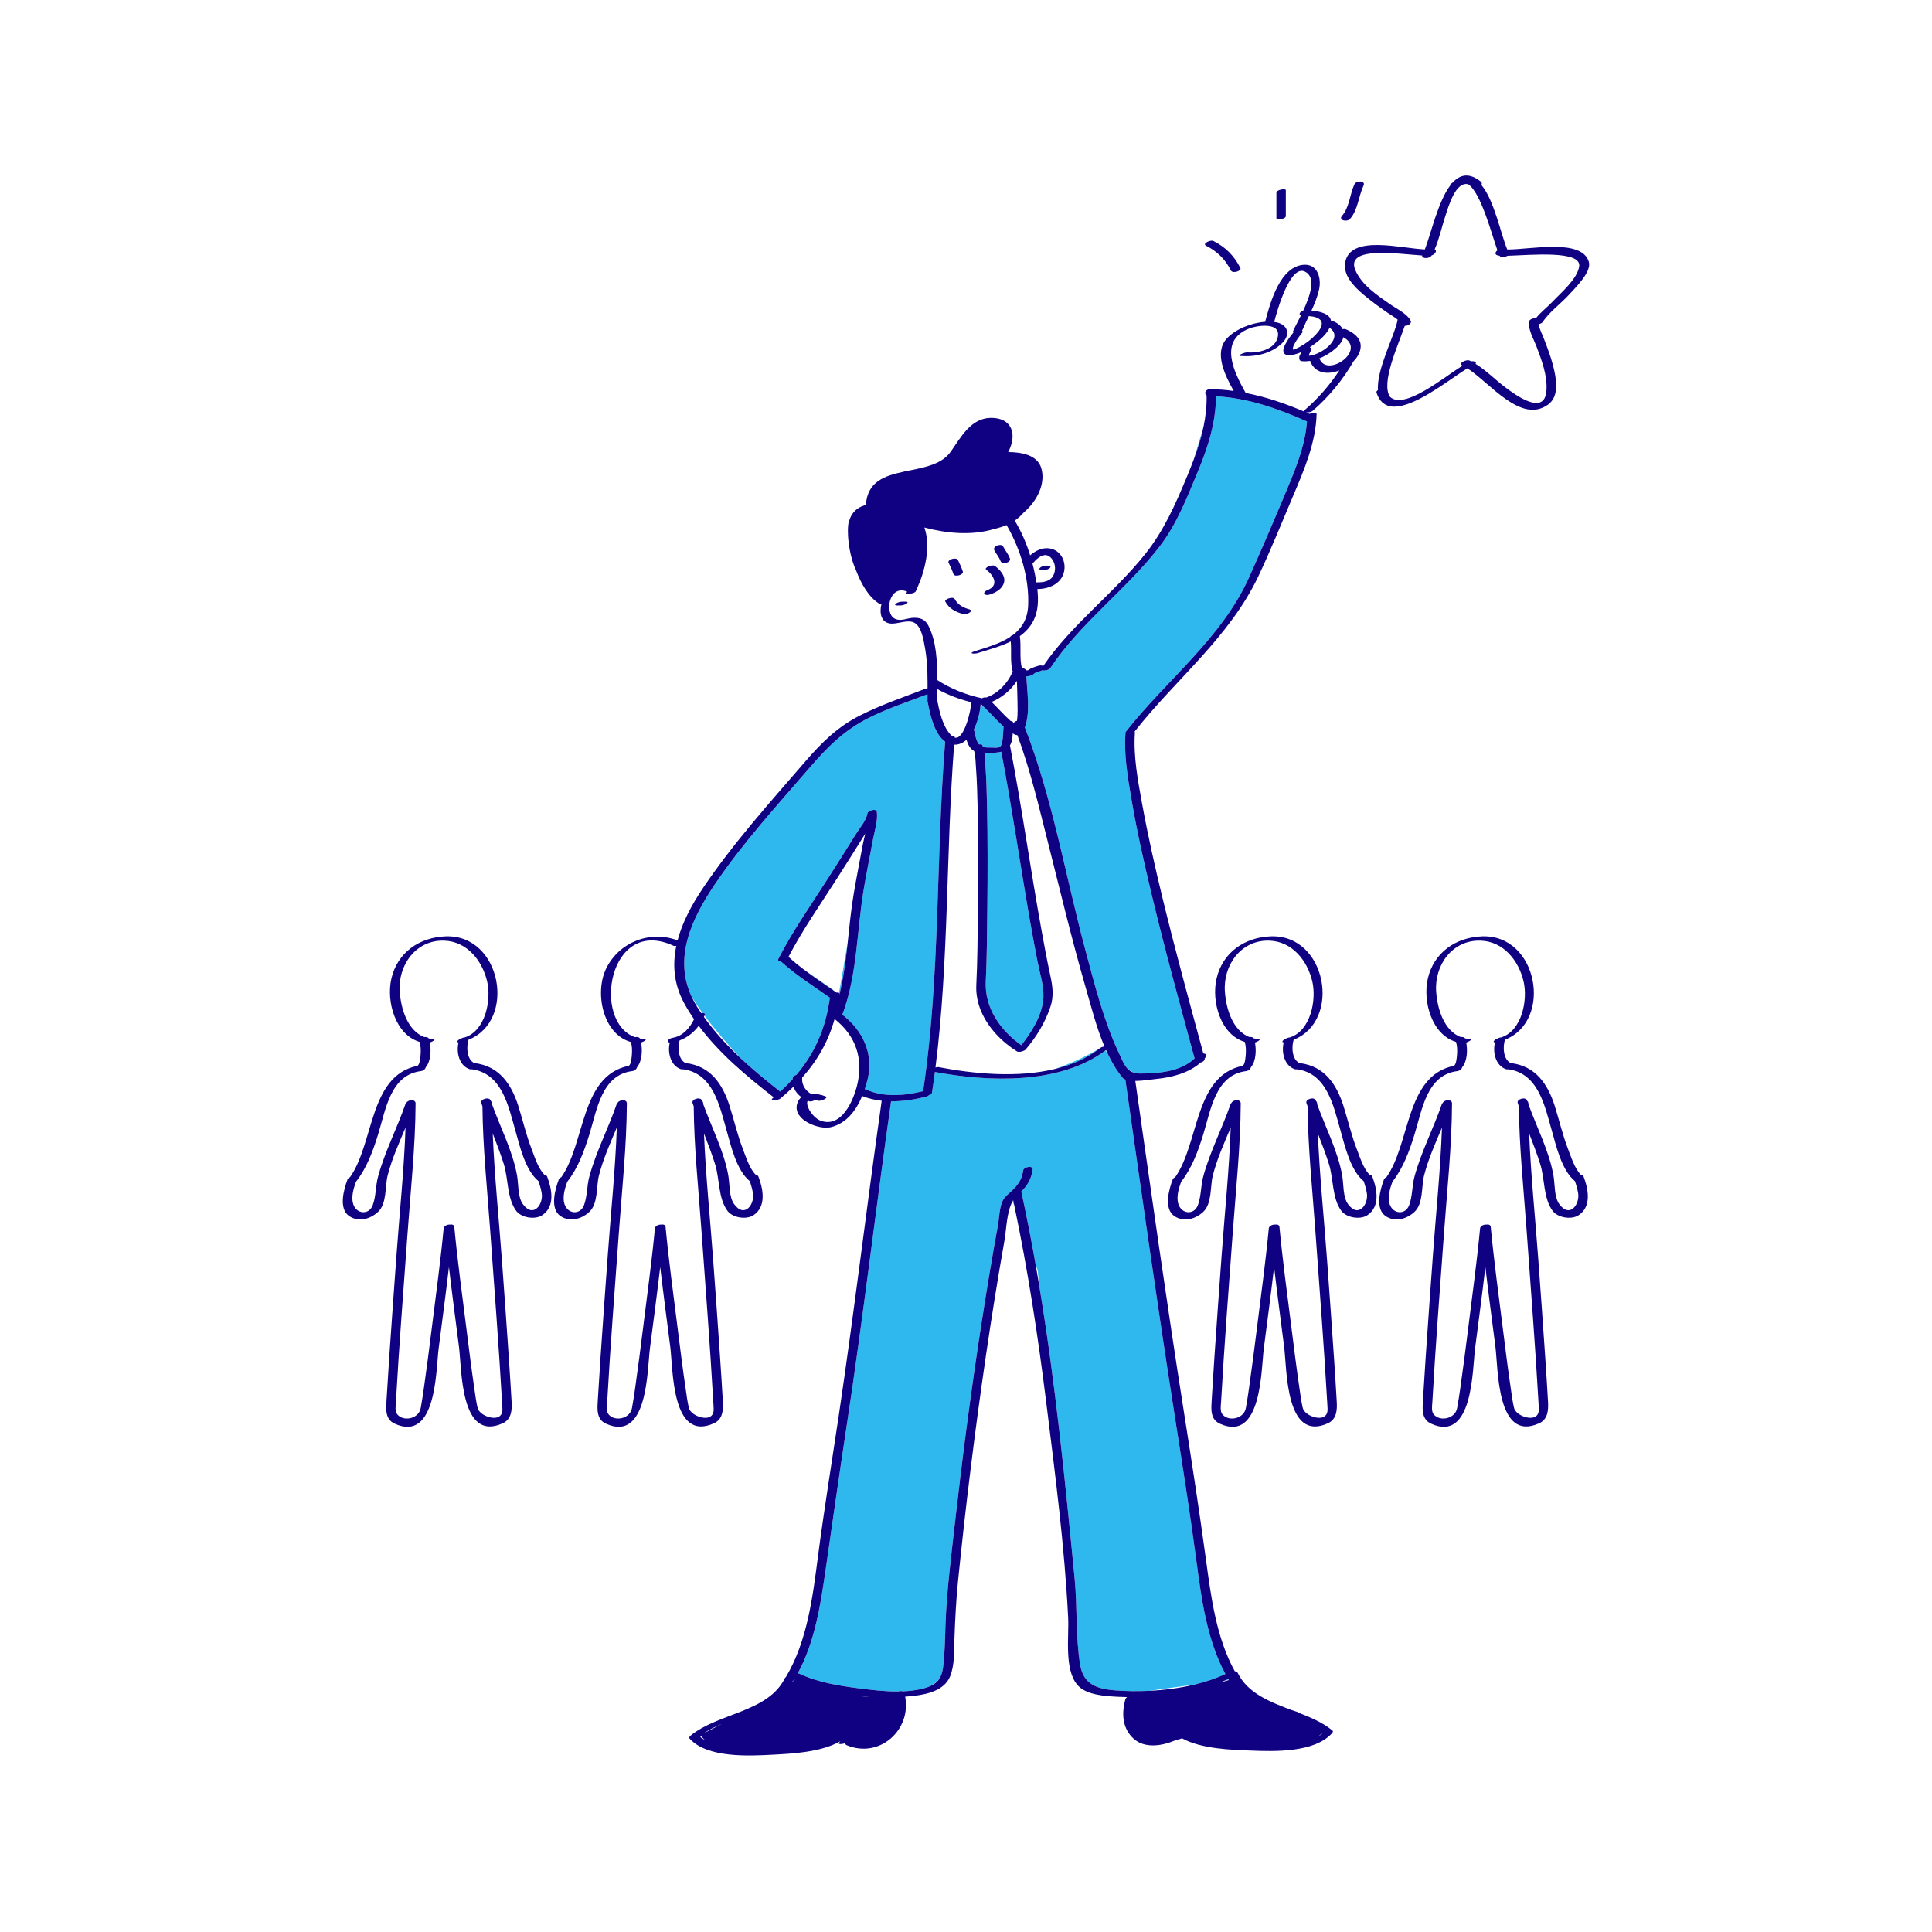
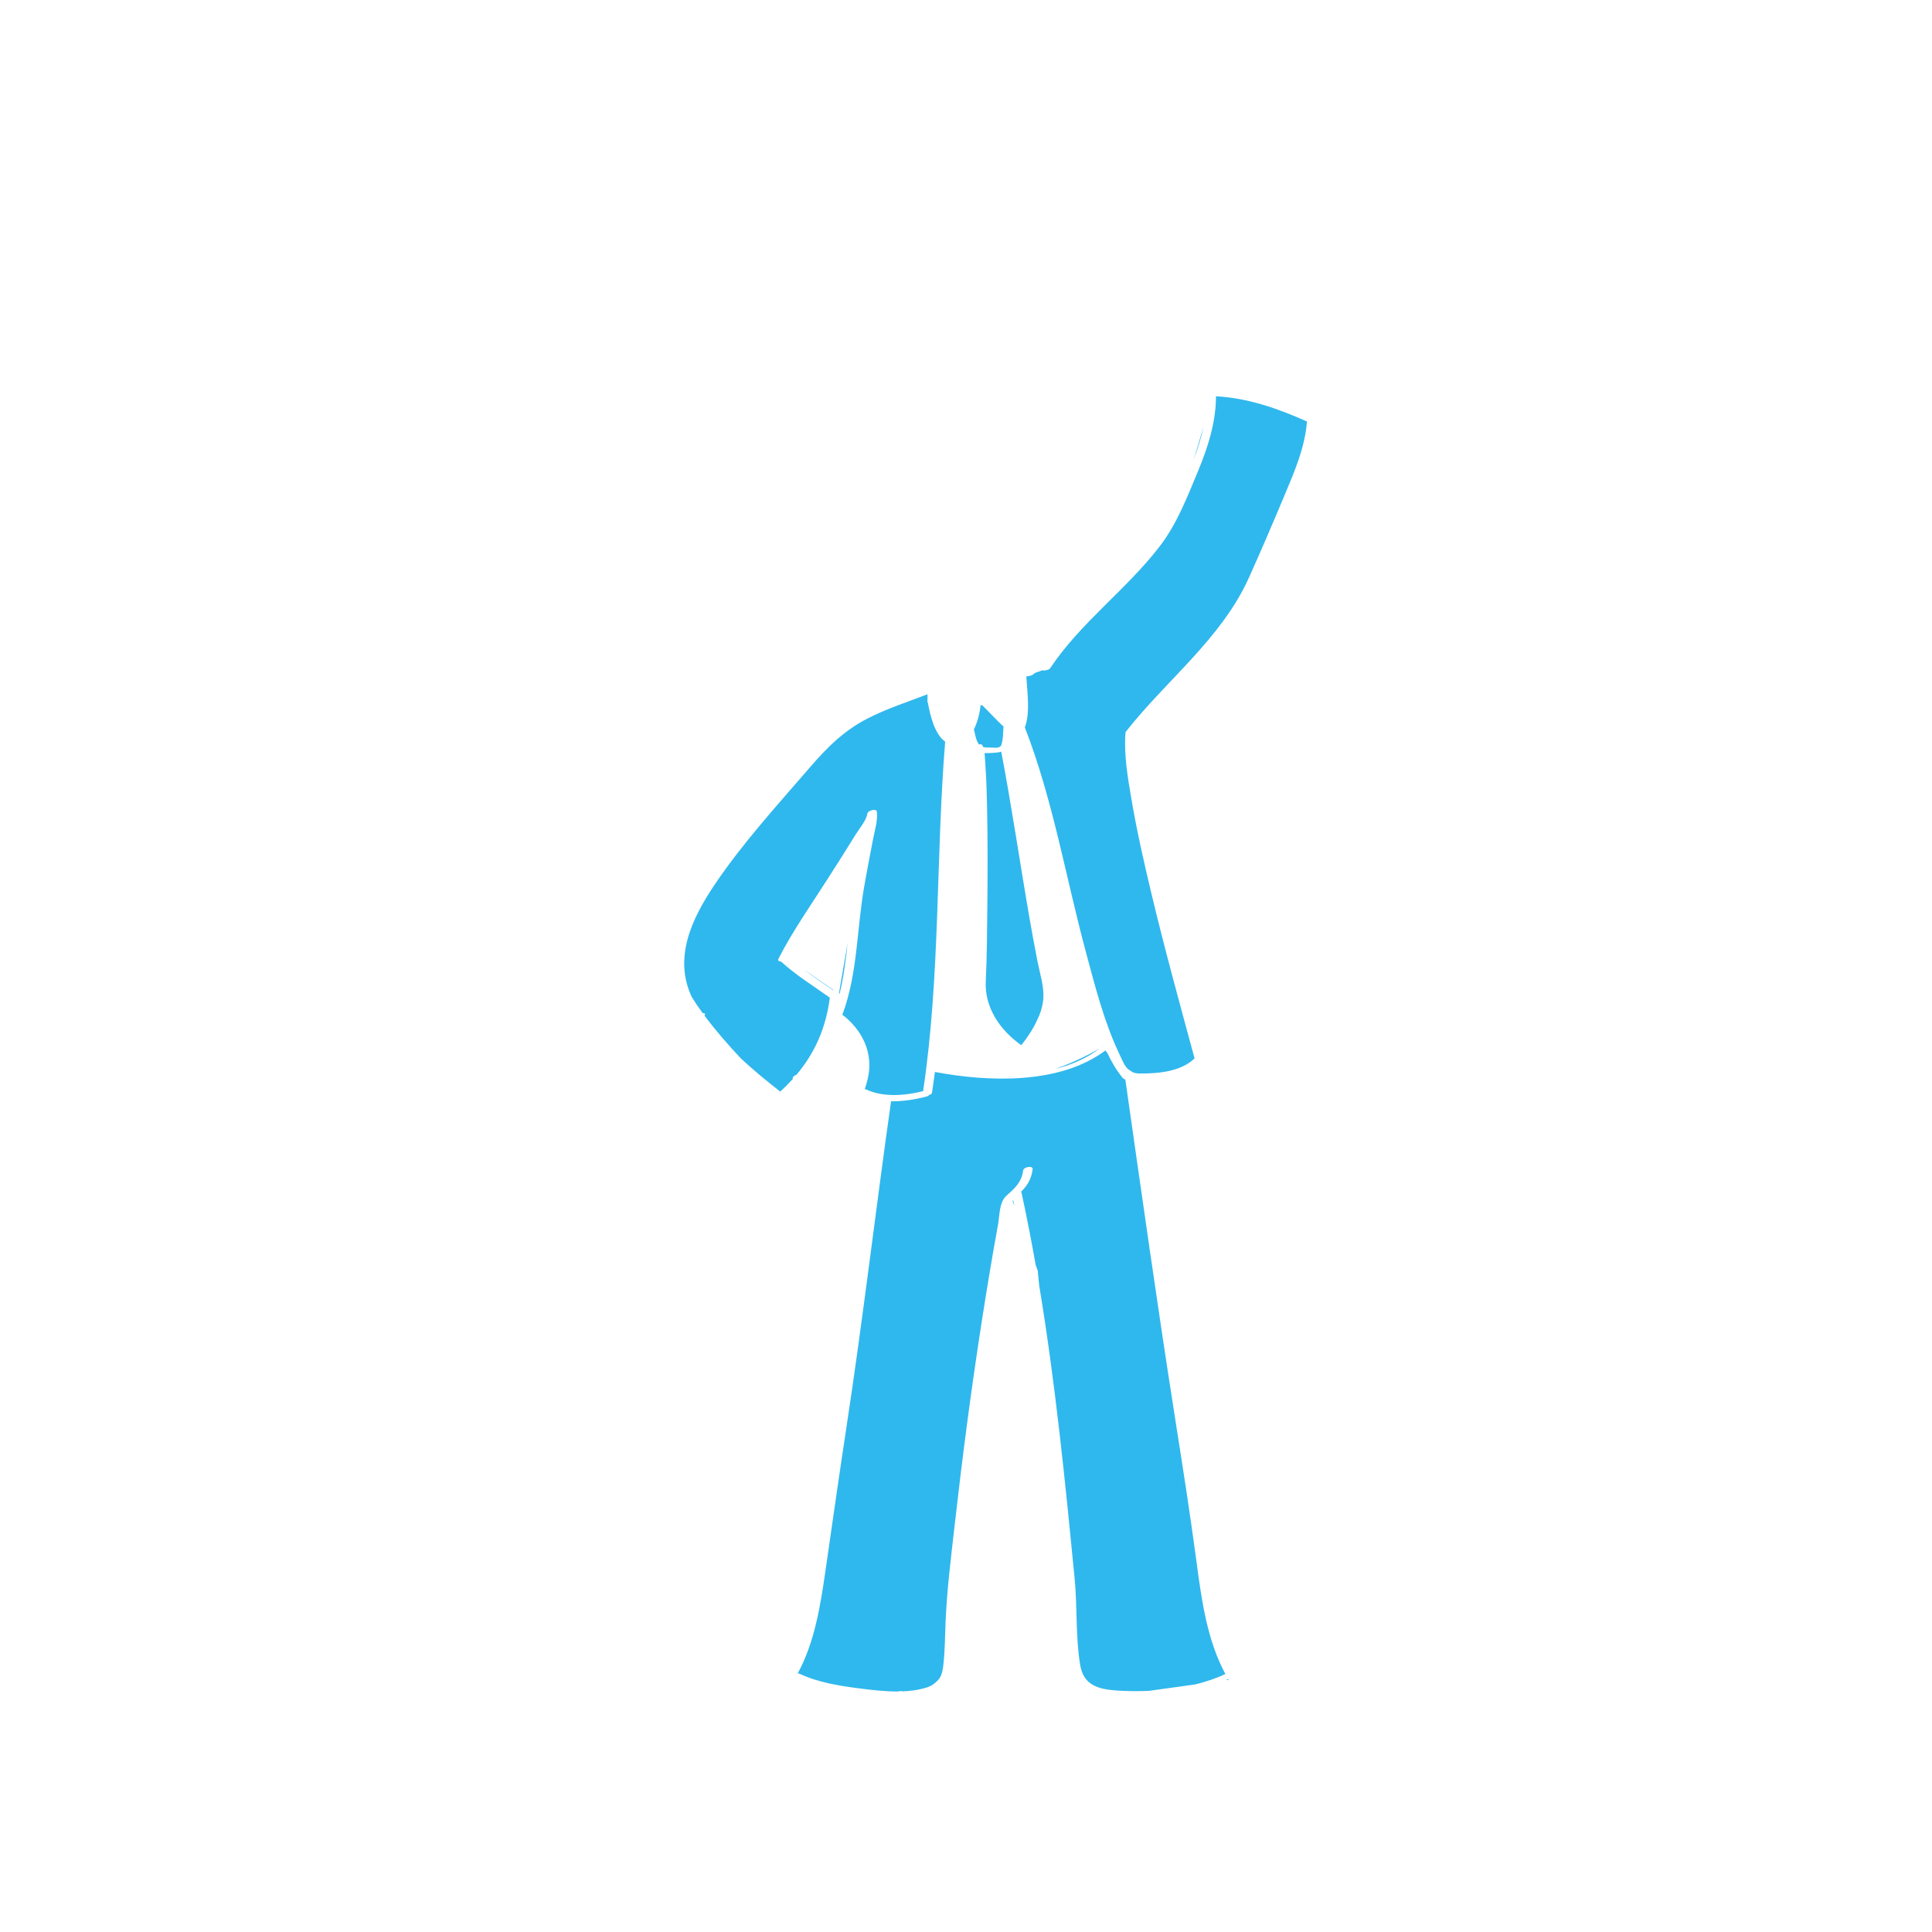
<svg xmlns="http://www.w3.org/2000/svg" version="1.1" id="Layer_1" x="0px" y="0px" width="595.28" height="595.28" viewBox="0 0 595.28 595.28" xml:space="preserve">
  <path id="color_x5F_2" fill="#2FB8ED" d="M339.789,322.552c-0.117,0.027-0.226,0.059-0.325,0.092 c0.169-0.104,0.269-0.168,0.269-0.168L339.789,322.552z M368.671,481.288c-1.976-14.859-4.299-29.624-6.629-44.432 c-5.447-34.615-10.321-69.316-15.275-104.004c-0.01-0.068-0.006-0.134-0.002-0.198c-0.373-0.144-0.68-0.329-0.881-0.575 c-1.849-2.254-3.368-4.838-4.667-7.59l-0.611-0.83c-14.143,10.57-36.006,9.72-52.543,6.631c-0.282,2.148-0.583,4.295-0.912,6.439 c-0.04,0.261-0.396,0.492-0.844,0.656c-0.182,0.197-0.451,0.373-0.85,0.477c-3.469,0.902-7.21,1.508-10.907,1.47 c-4.758,33.533-8.671,67.185-13.784,100.668c-2.229,14.603-4.287,29.206-6.404,43.822c-1.555,10.733-3.309,22.146-8.586,31.796 c0.219-0.01,0.421,0.014,0.577,0.088c5.524,2.623,12.098,3.705,18.107,4.475c3.937,0.504,8.175,1.029,12.335,0.985 c0.433-0.147,0.914-0.173,1.286-0.033c2.245-0.091,4.456-0.364,6.57-0.924c0.85-0.225,1.583-0.493,2.233-0.81 c1.07-0.629,1.936-1.428,2.638-2.331c0.541-0.911,0.89-2.037,1.07-3.468c0.57-4.514,0.558-9.066,0.744-13.604 c0.407-9.911,1.648-19.794,2.761-29.646c2.381-21.087,5.122-42.138,8.387-63.107c1.553-9.977,3.196-19.94,5.017-29.872 c0.499-2.721,0.333-6.891,2.566-8.922c2.622-2.387,4.65-4.02,5.191-7.833c0.159-1.118,3.098-1.597,2.914-0.303 c-0.412,2.896-1.551,4.916-3.501,6.796c1.635,7.52,3.102,15.067,4.436,22.637l0.626,1.73c0,0,0.169,1.686,0.464,4.638 c4.975,29.927,7.981,60.167,10.922,90.359c0.853,8.751,0.252,17.937,1.711,26.588c1.021,6.048,5.368,7.394,11.043,7.798 c3.223,0.23,6.668,0.279,10.175,0.115l14.202-1.973c3.287-0.805,6.438-1.859,9.307-3.217 C371.911,505.324,370.215,492.896,368.671,481.288z M378.442,517.336c-0.268,0.124-0.54,0.243-0.812,0.362l0.945-0.131 C378.531,517.49,378.487,517.413,378.442,517.336z M325.17,329.33c5-1.228,9.656-3.229,13.605-6.272 C336.76,324.249,331.689,327.061,325.17,329.33z M311.999,370.093l0.566,1.564c-0.13-0.619-0.257-1.238-0.389-1.855 C312.117,369.899,312.054,369.991,311.999,370.093z M302.233,311.476l0.055,0.051c-0.017-0.042-0.038-0.083-0.055-0.125V311.476z M319.648,296.135c-0.854-4.359-1.657-8.728-2.417-13.104c-2.978-17.127-5.468-34.345-8.728-51.422 c-0.68,0.198-1.405,0.296-2.127,0.333c-0.821,0.042-1.932,0.13-3.036,0.112c0.17,1.234,0.192,2.525,0.271,3.646 c0.288,4.066,0.421,8.144,0.508,12.218c0.227,10.549,0.21,21.102,0.096,31.65c-0.083,7.604-0.115,15.226-0.483,22.822 c-0.394,8.119,4.474,15.104,10.945,19.648c1.467-1.844,2.932-3.939,4.128-6.151l1.368-2.906c0.75-1.882,1.242-3.801,1.314-5.681 C321.63,303.553,320.364,299.792,319.648,296.135z M300.165,225.075c0.292,1.258,0.572,3.186,1.489,4.297 c0.479-0.075,0.893-0.041,1.011,0.203c0.09,0.188,0.166,0.385,0.237,0.586c0.897,0.236,2.041,0.17,2.827,0.185 c0.905,0.019,2.439,0.304,2.82-0.887c0.234-0.733,0.387-1.472,0.446-2.241c0.087-1.125,0.108-2.254,0.207-3.377 c-2.331-2.036-4.334-4.453-6.607-6.58l-0.482,0.12c-0.205,2.173-0.875,5.054-2.088,7.46 C300.089,224.905,300.143,224.979,300.165,225.075z M258.65,306.229c-0.009,0.079-0.023,0.155-0.033,0.235 c0.002,0.002,0.005,0.006,0.008,0.008c1.297-5.236,1.97-10.588,2.55-15.962l-2.661,15.434 C258.609,306.012,258.665,306.103,258.65,306.229z M247.604,298.681c2.956,2.246,6.092,4.328,9.113,6.428 c0.01-0.083,0.015-0.133,0.015-0.133L247.604,298.681z M244.228,332.503c0.01-0.127,0.015-0.252,0.033-0.382 c0.059-0.434,0.558-0.771,1.126-0.942c5.648-6.702,9.098-14.389,10.299-23.786c-4.993-3.559-10.484-6.958-15.015-11.104 c-0.643-0.015-1.124-0.276-0.812-0.888c4.39-8.59,10.072-16.626,15.25-24.75c2.859-4.485,5.737-8.963,8.516-13.5 c1.106-1.806,3.325-4.357,3.639-6.522c0.129-0.894,2.762-1.622,2.902-0.554c0.356,2.719-0.678,5.907-1.175,8.548 c-0.943,5.009-1.944,10.009-2.802,15.032c-2.2,12.879-1.971,26.265-6.518,38.644c-0.039,0.105-0.11,0.202-0.197,0.293 c6.267,4.769,9.831,12.029,7.833,20.052c-0.241,0.967-0.528,1.955-0.86,2.94c0.147,0.01,0.285,0.037,0.4,0.091 c5.367,2.508,11.947,1.926,17.576,0.527c5.345-35.646,3.899-71.838,6.796-107.691c-3.32-2.33-4.687-8.445-5.343-12.059 c-0.066-0.023-0.108-0.057-0.108-0.1c0-0.16,0.002-0.322,0.003-0.484c-0.001-0.004-0.002-0.011-0.003-0.016 c-0.017-0.096-0.011-0.188,0.004-0.276c0.003-0.552,0.006-1.104,0.01-1.659c-6.103,2.337-12.387,4.381-18.227,7.337 c-7.531,3.813-12.691,9.019-18.142,15.339c-10.025,11.627-20.604,23.195-29.199,35.949c-7.229,10.727-12.691,22.618-7.083,34.627 c1.001,1.633,2.129,3.297,3.35,4.97c0.507,0.008,0.864,0.162,0.723,0.505c-0.042,0.101-0.095,0.191-0.138,0.291 c3.43,4.601,7.459,9.194,11.196,13.175c3.873,3.626,7.997,6.997,12.145,10.23C241.769,335.095,243.041,333.816,244.228,332.503z M367.778,141.659c1.243-3.332,2.318-6.711,3.04-10.164C369.903,134.626,368.851,138.168,367.778,141.659z M319.021,207.306 c-0.191,0.087-0.334,0.192-0.318,0.168c-0.149,0.15-0.29,0.307-0.483,0.414c-0.604,0.332-1.285,0.463-1.984,0.51 c0.249,4.938,1.255,11.121-0.467,15.738c8.625,22.105,12.613,46.182,18.762,69.022c2.843,10.562,5.59,21.521,10.287,31.448 c0.91,1.922,1.56,3.609,2.645,4.731c0.543,0.397,1.121,0.773,1.729,1.114c0.581,0.205,1.254,0.32,2.063,0.321 c5.627,0.007,12.564-0.572,16.813-4.655c-4.572-16.879-9.228-33.733-13.284-50.746c-2.304-9.663-4.519-19.369-6.177-29.168 c-1.113-6.574-2.313-13.406-1.852-20.102c0.005-0.075,0.023-0.146,0.05-0.216c-0.081-0.098-0.071-0.233,0.071-0.415 c12.526-15.961,29.536-28.739,38.005-47.619c3.692-8.232,7.27-16.576,10.761-24.898c3.051-7.271,6.481-15.104,7.05-23.094 c-9.026-4.011-18.148-7.219-28.026-7.76c-0.03,8.023-2.458,15.668-5.53,23.037c-3.312,7.945-6.472,16.226-11.75,23.114 c-10.284,13.424-24.454,23.544-33.84,37.68c-0.319,0.48-1.848,0.808-2.482,0.607c-0.218,0.124-0.451,0.216-0.624,0.269 C319.962,206.954,319.478,207.097,319.021,207.306z" />
-   <path id="color_x5F_1" d="M279.324,186.003c-0.594,0.371-1.354,0.549-2.049,0.549c-0.333,0-0.667,0-1,0 c-0.564,0-0.622-0.344-0.168-0.627c0.594-0.371,1.354-0.549,2.049-0.549c0.333,0,0.667,0,1,0 C279.721,185.376,279.778,185.72,279.324,186.003z M321.116,175.651c0.167,0,0.333,0,0.5,0c0.628,0,1.499-0.244,1.928-0.735 c0.453-0.519-0.39-0.64-0.729-0.64c-0.167,0-0.333,0-0.5,0c-0.628,0-1.499,0.244-1.928,0.735 C319.935,175.53,320.777,175.651,321.116,175.651z M305.291,183.071c1.78-0.645,3.672-1.744,4.092-3.738 c0.426-2.021-1.374-3.858-2.822-4.939c-0.833-0.621-3.499,0.537-2.689,1.141c2.463,1.837,4.007,4.969,0.27,6.322 c-0.365,0.133-1.218,0.703-0.77,1.178C303.834,183.522,304.765,183.261,305.291,183.071z M293.767,176.853 c0.371,1.09,3.252,0.266,2.897-0.777c-0.411-1.209-0.93-2.359-1.5-3.5c-0.529-1.059-3.358-0.145-2.897,0.777 C292.837,174.493,293.356,175.644,293.767,176.853z M308.267,172.853c0.456,1.283,3.341,0.472,2.897-0.777 c-0.494-1.389-1.447-2.455-2.12-3.74c-0.326-0.623-1.484-0.42-1.962-0.193c-0.588,0.278-1.027,0.818-0.695,1.451 C306.975,170.716,307.837,171.644,308.267,172.853z M296.815,189.2c0.64,0.168,1.554-0.144,2.049-0.549 c0.497-0.406,0.301-0.781-0.248-0.924c-1.826-0.479-3.538-1.441-4.452-3.152c-0.493-0.922-3.283,0.055-2.897,0.777 C292.434,187.536,294.497,188.594,296.815,189.2z M410.558,533.222c0.302,0.252,0.008,0.648-0.172,0.848 c-5.457,5.999-17.837,5.596-25.12,5.301c-5.549-0.224-15.042-0.435-21.099-3.785c-0.19,0.094-0.381,0.162-0.456,0.188 c-0.362,0.13-0.744,0.222-1.128,0.256c-0.056,0.005-0.147,0.013-0.245,0.017c-0.123,0.101-0.276,0.196-0.479,0.281 c-3.842,1.608-9.137,2.482-12.564-0.603c-3.521-3.169-3.752-7.812-2.548-12.153c0.074-0.267,0.267-0.489,0.516-0.666 c-0.787-0.018-1.567-0.043-2.333-0.08c-3.885-0.19-10.301-0.403-13.052-3.764c-4.011-4.9-2.473-14.789-2.764-20.627 c-1.1-22.059-4.017-44.263-6.736-66.174c-2.522-20.32-5.607-40.563-9.814-60.604c-0.13-0.619-0.257-1.238-0.389-1.855 c-0.059,0.098-0.122,0.189-0.177,0.291c-1.866,3.414-1.892,8.623-2.508,12.121c-2.083,11.824-3.991,23.68-5.727,35.561 c-3.376,23.104-6.259,46.281-8.593,69.514c-0.587,5.844-0.882,11.662-1.09,17.53c-0.132,3.757,0.106,8.192-1.356,11.741 c-1.709,4.149-6.708,5.413-10.781,5.91c-0.994,0.121-2.016,0.215-3.048,0.294c1.944,10.22-7.774,19.093-17.886,15.018 c-0.426-0.171-0.613-0.41-0.635-0.664c-0.392,0.138-0.818,0.216-1.163,0.246c-0.272,0.024-1.134,0.011-0.677-0.446 c0.126-0.126,0.252-0.252,0.378-0.378c-0.033,0.005-0.07,0.011-0.104,0.017c-5.95,3.395-15.069,3.791-20.651,4.089 c-7.244,0.387-20.173,1.096-25.656-4.933c-0.245-0.269-0.067-0.646,0.172-0.848c8.399-7.045,24-7.225,29.148-17.783 c0.062-0.127,0.177-0.24,0.321-0.341c6.611-11.065,8.262-24.692,9.899-37.246c1.879-14.407,4.218-28.72,6.358-43.089 c4.818-32.36,8.661-64.854,13.263-97.244c-2.066-0.227-4.09-0.688-6.015-1.455c-1.86,4.445-4.853,8.455-9.691,9.6 c-3.614,0.855-11.694-2.213-10.371-7.134c0.254-0.944,0.726-1.634,1.332-2.129c-1.139-0.834-2.01-1.92-2.432-3.228 c-1.301,1.274-2.678,2.522-4.147,3.744c-0.542,0.451-3.429,0.791-2.247-0.191c0.106-0.088,0.205-0.179,0.31-0.268 c-8.311-6.461-16.77-13.511-23.118-22.046c-1.503,2.046-3.479,3.606-5.887,4.517c-0.629,2.162-0.433,5.955,1.89,6.984 c0.037,0.001,0.075-0.002,0.112,0.003c7.511,0.932,11.266,6.433,13.423,13.267c1.387,4.395,2.41,8.922,4.081,13.225 c0.932,2.398,1.983,5.908,3.938,7.902c0.391,0.063,0.721,0.248,0.856,0.605c1.466,3.877,2.492,9.242-1.576,11.887 c-2.196,1.428-6.4,0.773-7.984-1.375c-2.874-3.898-2.38-9.822-3.801-14.359c-1.006-3.211-2.207-6.348-3.427-9.479 c0.538,13.15,1.916,26.336,2.865,39.416c0.729,10.055,1.463,20.107,2.133,30.166c0.291,4.367,0.576,8.736,0.822,13.105 c0.145,2.576-0.029,5.389-2.748,6.622c-13.089,5.941-12.592-16.752-13.46-23.552c-1.045-8.186-2.139-16.383-3.098-24.59 c-0.979,8.37-2.094,16.73-3.169,25.077c-0.842,6.528-0.611,29.054-13.543,23.183c-3.078-1.396-2.665-4.735-2.502-7.508 c0.26-4.444,0.546-8.887,0.846-13.328c0.707-10.453,1.469-20.902,2.227-31.353c0.939-12.958,2.312-26.022,2.767-39.046 c-2.052,4.859-4.219,9.672-5.519,14.805c-0.845,3.336-0.178,8.643-2.982,11.201c-2.408,2.197-5.898,3.186-8.78,1.313 c-3.49-2.269-1.698-8.403-0.585-11.346c0.115-0.305,0.407-0.533,0.759-0.679c7.451-10.576,5.845-31.202,20.704-34.314 c0.033-0.015,0.058-0.031,0.093-0.046c0.744-0.314,0.917-2.858,0.962-3.574c0.082-1.259,0.05-2.518-0.315-3.729 c-8.603-2.362-11.303-15.193-7.569-22.73c4.027-8.127,13.605-11.748,21.954-8.57c1.491-5.658,4.458-11.129,7.849-16.16 c9.366-13.896,20.733-26.491,31.667-39.15c4.931-5.709,9.859-10.537,16.665-13.982c6.495-3.288,13.377-5.623,20.154-8.243 c0.229-0.089,0.464-0.124,0.691-0.126c0.002-0.588,0.001-1.178-0.001-1.768c0-0.059,0-0.117,0-0.176 c-0.02-3.653-0.175-7.313-0.854-10.878c-0.416-2.184-0.96-6.02-3.093-7.329c-1.915-1.175-4.972,0.253-7.11,0.197 c-3.304-0.087-3.847-3.26-3.137-6.098c-0.305,0.043-0.576,0.03-0.747-0.077c-3.206-2.018-5.559-6.12-7.141-10.367 c-1.295-2.744-2.072-6.378-2.348-9.517c-0.028-0.323-0.051-0.64-0.069-0.951c-0.035-0.506-0.049-1.002-0.043-1.488 c0-0.335,0.004-0.661,0.019-0.967c0.024-0.499,0.066-0.96,0.129-1.365c0.032-0.203,0.101-0.412,0.187-0.624 c0.603-2.31,2.034-4.128,4.811-5.005c0.15-0.109,0.288-0.209,0.41-0.296c0.529-6.989,5.729-8.773,11.526-10.022 c0.557-0.158,1.13-0.293,1.731-0.385c0.156-0.023,0.297-0.045,0.449-0.068c4.879-0.988,9.81-2.02,12.451-5.775 c3.068-4.365,6.177-10.326,12.343-10.381c6.495-0.06,8.199,5.093,5.346,10.495c-0.008,0.015-0.021,0.028-0.031,0.042 c3.748,0.027,8.973,0.717,10.217,4.971c1.242,4.244-0.812,8.861-3.707,11.986c-0.59,0.637-1.2,1.229-1.828,1.779 c-0.754,0.873-1.625,1.674-2.651,2.373c2.019,3.35,3.588,6.963,4.747,10.705c1.621-1.389,3.587-2.402,5.751-2.17 c2.125,0.229,3.834,1.689,4.512,3.703c0.682,2.026,0.349,4.377-1.044,6.034c-1.751,2.082-4.394,2.769-7.006,2.833 c0.376,3.328,0.299,6.792-1.192,9.719c-1.021,2.004-2.481,3.541-4.197,4.77c0.478,3.376-0.179,6.692,0.637,9.918 c0.569-0.028,1.105,0.161,1.268,0.637c0.201,0,0.399-0.01,0.599-0.021c0.943-0.711,2.164-1.069,3.262-1.407 c0.364-0.111,1.047-0.158,1.427,0.11c8.858-12.951,21.795-22.399,31.524-34.632c5.635-7.082,9.178-15.105,12.643-23.416 c0.763-1.83,1.503-3.67,2.194-5.523c1.243-3.332,2.318-6.711,3.04-10.164c0.657-3.146,1.021-6.353,0.949-9.643 c0-0.008,0.003-0.015,0.003-0.021c-0.905-0.529-0.289-1.951,1.073-1.93c2.477,0.039,4.899,0.24,7.284,0.564 c-2.683-4.787-6.229-11.887-2.023-16.279c2.685-2.803,7.431-4.726,11.704-5.023c1.53-5.896,4.666-17.353,12.144-17.582 c4.154-0.128,5.194,4.353,4.485,7.558c-0.512,2.314-1.386,4.452-2.354,6.554c2.638,0.217,5.902,1.013,6.042,3.378 c0.356-0.073,0.689-0.08,0.91,0.02c1.358,0.612,2.225,1.431,2.666,2.348c0.342-0.1,0.702-0.109,1.012,0.024 c2.206,0.949,4.611,2.602,4.538,5.296c-0.047,1.735-0.996,3.321-2.212,4.565c-3.258,5.715-7.73,11.092-12.672,15.333 c-0.334,0.287-1.258,0.458-1.911,0.413c0.35,0.15,0.701,0.305,1.051,0.458c0.863-0.415,2.172-0.472,2.159,0.048 c-0.211,8.657-3.79,17.12-7.135,24.976c-3.528,8.284-6.913,16.763-10.761,24.897c-8.964,18.951-25.452,31.763-38.179,47.965 c0.063,0.113,0.097,0.248,0.086,0.412c-0.497,7.213,0.917,14.658,2.202,21.725c1.801,9.902,4.019,19.727,6.396,29.506 c3.87,15.914,8.199,31.705,12.481,47.512c0.741,0.08,1.278,0.501,0.656,1.262c-0.078,0.096-0.164,0.182-0.244,0.275 c0.138,0.602-0.515,1.091-1.242,1.275c-3.693,3.305-8.984,4.604-13.819,5.075c-1.085,0.106-3.872,0.575-6.304,0.59 c4.906,34.364,9.719,68.745,15.137,103.034c2.34,14.807,4.606,29.581,6.63,44.433c1.575,11.557,3.165,24.058,8.889,34.441 c0.393,0.025,0.729,0.16,0.874,0.458c3.09,6.339,9.927,8.951,16.719,11.525l1.683,0.539l0.279,0.209 C403.908,529.188,407.667,530.796,410.558,533.222z M375.825,518.444c1.24-0.344,2.215-0.623,2.801-0.793 c-0.017-0.027-0.033-0.057-0.05-0.084c-0.045-0.077-0.089-0.154-0.134-0.231c-0.268,0.124-0.54,0.243-0.812,0.362 C377.039,517.958,376.437,518.206,375.825,518.444z M340.306,322.46c-2.506-5.93-4.13-12.457-5.792-18.187 c-4.309-14.854-7.876-29.912-11.673-44.903c-2.784-10.992-5.416-22.205-9.376-32.869c-0.304-0.001-0.605-0.063-0.868-0.21 c-0.197-0.109-0.376-0.239-0.567-0.356c-0.048,1.342-0.202,2.672-0.848,3.732c3.662,18.965,6.298,38.113,9.75,57.115 c0.839,4.621,1.698,9.242,2.693,13.832c0.716,3.303,1.121,6.321,0.025,9.6c-1.611,4.816-4.319,9.282-7.624,13.136 c-0.435,0.507-2.074,0.983-2.676,0.604c-4.699-2.945-8.918-7.296-11.063-12.428c-0.017-0.042-0.038-0.083-0.055-0.125 c-1.014-2.472-1.55-5.121-1.417-7.885c0.357-7.373,0.409-14.768,0.489-22.146c0.118-10.891,0.171-21.787-0.084-32.676 c-0.096-4.073-0.196-8.155-0.509-12.219c-0.12-1.564-0.11-3.449-0.562-5.061c-1.298-0.738-1.939-2.07-2.36-3.48 c-1.056,0.971-2.319,1.557-3.804,1.516c-2.549,33.11-1.574,66.493-5.752,99.463c0.355-0.112,0.693-0.173,0.896-0.134 c10.792,2.08,24.353,3.421,36.04,0.551c5-1.228,9.656-3.229,13.605-6.272c0.101-0.078,0.206-0.15,0.306-0.229 c0.085-0.067,0.221-0.13,0.382-0.185c0.099-0.033,0.208-0.064,0.325-0.092C339.953,322.513,340.128,322.481,340.306,322.46z M305.556,216.274c-0.002,0.004-0.004,0.007-0.007,0.01c1.967,1.936,3.785,4.05,5.849,5.863c0.469,0.032,0.816,0.221,0.766,0.631 c0,0.006-0.001,0.012-0.001,0.018c0.034,0.027,0.07,0.053,0.104,0.08c0.136-0.355,0.57-0.644,1.07-0.789 c0.312-2.111,0.185-4.41,0.157-6.322c-0.029-1.991-0.108-3.98-0.172-5.971C311.426,212.666,308.738,214.938,305.556,216.274z M318.804,315.887c0.514-0.951,0.976-1.923,1.368-2.906c0.75-1.882,1.242-3.801,1.314-5.681c0.144-3.747-1.122-7.508-1.838-11.165 c-0.854-4.359-1.657-8.728-2.417-13.104c-2.978-17.127-5.468-34.345-8.728-51.422c-0.68,0.198-1.405,0.296-2.127,0.333 c-0.821,0.042-1.932,0.13-3.036,0.112c0.17,1.234,0.192,2.525,0.271,3.646c0.288,4.066,0.421,8.144,0.508,12.218 c0.227,10.549,0.21,21.102,0.096,31.65c-0.083,7.604-0.115,15.226-0.483,22.822c-0.394,8.119,4.474,15.104,10.945,19.648 C316.144,320.194,317.608,318.099,318.804,315.887z M302.142,217.016c-0.009,0.119-0.019,0.241-0.031,0.365 c-0.205,2.173-0.875,5.054-2.088,7.46c0.066,0.064,0.12,0.139,0.142,0.234c0.292,1.258,0.572,3.186,1.489,4.297 c0.479-0.075,0.893-0.041,1.011,0.203c0.09,0.188,0.166,0.385,0.237,0.586c0.897,0.236,2.041,0.17,2.827,0.185 c0.905,0.019,2.439,0.304,2.82-0.887c0.234-0.733,0.387-1.472,0.446-2.241c0.087-1.125,0.108-2.254,0.207-3.377 c-2.331-2.036-4.334-4.453-6.607-6.58c-0.07-0.065-0.138-0.133-0.208-0.197C302.304,217.048,302.223,217.031,302.142,217.016z M299.294,216.381c-3.698-0.931-7.252-2.255-10.587-4.114c-0.017,0.96-0.032,1.904-0.038,2.83c0.655,3.727,1.742,9.056,4.664,11.688 c0.021,0.019,0.042,0.031,0.063,0.05c0.447-0.019,0.784,0.056,0.769,0.24c-0.005,0.063-0.009,0.124-0.014,0.186 c2.982,0.842,5.053-8.643,5.104-10.662C299.256,216.522,299.271,216.45,299.294,216.381z M411.896,107.027 c-1.501,1.391-3.402,2.63-5.44,3.423c0.083,0.084,0.157,0.178,0.209,0.293c2.497,5.576,14.485-2.768,7.255-6.843 C413.653,104.958,412.966,106.036,411.896,107.027z M405.477,105.65c-0.618,0.478-1.266,0.934-1.927,1.369 c0.302,0.09,0.496,0.278,0.45,0.601c-0.111,0.768-0.702,1.321-0.728,2.006c4.186-0.375,10.904-5.64,6.39-8.609 c-0.005,0.01-0.006,0.02-0.012,0.029C408.73,102.887,407.084,104.409,405.477,105.65z M403.287,97.385 c-0.667,1.396-1.346,2.79-1.956,4.228c-0.037,0.087-0.101,0.167-0.176,0.242c0.208,0.152,0.307,0.373,0.082,0.656 c-0.938,1.18-1.904,2.409-2.558,3.776c-0.131,0.274-0.286,0.668-0.33,1.024c-0.033,0.273-0.054,0.038,0.006,0.273 c0.053,0.209,0.053,0.14,0.035,0.119c0.012,0.014,0.014,0.018,0.021,0.025c0.009-0.001,0.012-0.002,0.022-0.003 c0.028-0.004,0.039-0.005,0.055-0.007c0.027-0.008,0.052-0.016,0.097-0.027c0.107-0.029,0.213-0.061,0.319-0.094 c0.001,0,0.003-0.001,0.004-0.001c0.192-0.072,0.382-0.147,0.57-0.231c0.55-0.242,0.694-0.318,1.008-0.494 c1.915-1.068,3.481-2.217,4.987-3.844c0.892-0.965,2.199-2.6,1.665-3.95c-0.241-0.61-0.887-1.017-1.636-1.278 C404.831,97.564,404.065,97.447,403.287,97.385z M383.81,121.073c6.154,1.195,12.075,3.223,17.966,5.711 c-0.037-0.125,0.038-0.291,0.292-0.509c3.959-3.397,7.672-7.627,10.607-12.139c-3.349,1.284-7.228,1.134-8.907-2.616 c-0.051-0.113-0.065-0.221-0.065-0.326c-0.794,0.12-1.591,0.176-2.379,0.105c-0.33-0.029-0.76-0.077-0.888-0.445 c-0.38-1.092,0.244-1.557,0.543-2.402c-0.36,0.163-0.72,0.328-1.092,0.459c-1.053,0.371-4.082,1.245-4.429-0.549 c-0.152-0.787,0.221-1.595,0.57-2.275c0.676-1.318,1.583-2.511,2.503-3.666c0.011-0.014,0.028-0.023,0.04-0.037 c-0.148-0.086-0.212-0.216-0.134-0.4c0.418-0.984,1.379-2.732,2.39-4.778c-0.319-0.138-0.546-0.403-0.295-0.784 c0.219-0.332,0.59-0.535,0.989-0.658c2.209-4.732,4.116-10.391,0.52-12.094c-4.54-2.149-8.525,12-9.375,15.277 c-0.024,0.094-0.08,0.182-0.149,0.264c0.15,0.018,0.304,0.029,0.451,0.052c3.75,0.571,4.888,3.706,2.062,6.47 c-3.322,3.248-8.255,4.291-12.761,3.956c-1.407-0.104,1.328-1.153,1.898-1.111c3.305,0.246,8.646-0.733,9.532-4.737 c1.041-4.701-6.362-3.547-8.598-2.701C375.323,104.835,380.131,114.522,383.81,121.073z M357.388,168.252 c-10.284,13.424-24.454,23.544-33.84,37.68c-0.319,0.48-1.848,0.808-2.482,0.607c-0.218,0.124-0.451,0.216-0.624,0.269 c-0.479,0.146-0.964,0.289-1.421,0.498c-0.191,0.087-0.334,0.192-0.318,0.168c-0.149,0.15-0.29,0.307-0.483,0.414 c-0.604,0.332-1.285,0.463-1.984,0.51c0.249,4.938,1.255,11.121-0.467,15.738c8.625,22.105,12.613,46.182,18.762,69.022 c2.843,10.562,5.59,21.521,10.287,31.448c0.91,1.922,1.56,3.609,2.645,4.731c0.473,0.489,1.033,0.868,1.729,1.114 c0.581,0.205,1.254,0.32,2.063,0.321c5.627,0.007,12.564-0.572,16.813-4.655c-4.572-16.879-9.228-33.733-13.284-50.746 c-2.304-9.663-4.519-19.369-6.177-29.168c-1.113-6.574-2.313-13.406-1.852-20.102c0.005-0.075,0.023-0.146,0.05-0.216 c-0.081-0.098-0.071-0.233,0.071-0.415c12.526-15.961,29.536-28.739,38.005-47.619c3.692-8.232,7.27-16.576,10.761-24.898 c3.051-7.271,6.481-15.104,7.05-23.094c-9.026-4.011-18.148-7.219-28.026-7.76c-0.03,8.023-2.458,15.668-5.53,23.037 C365.825,153.083,362.665,161.363,357.388,168.252z M318.123,173.655c0.284,1.104,0.545,2.212,0.762,3.328 c0.154,0.793,0.306,1.617,0.442,2.459c0.132-0.014,0.266-0.027,0.393-0.023c1.688,0.045,3.798-0.305,4.717-1.921 c0.712-1.251,0.831-2.729,0.33-4.083c-0.397-1.074-1.304-2.25-2.458-2.373C320.745,170.874,319.203,172.394,318.123,173.655z M286.078,192.815c2.475,4.956,2.72,10.947,2.668,16.686c4.246,2.782,8.883,4.552,13.786,5.656c0.416-0.227,0.926-0.338,1.345-0.244 c3.598-1.254,6.368-4.162,7.966-7.567c0.05-0.106,0.13-0.201,0.224-0.288c-0.89-3.064-0.354-6.213-0.64-9.416 c-3.233,1.598-6.923,2.556-10.225,3.598c-1.063,0.336-2.955,0.074-0.974-0.551c3.836-1.212,7.902-2.383,11.048-4.457 c0.065-0.228,0.409-0.44,0.839-0.601c2.648-2.007,4.484-4.796,4.676-9.056c0.377-8.393-2.39-17.501-6.66-24.8 c-0.446,0.192-0.911,0.371-1.4,0.534c-0.858,0.286-1.714,0.518-2.562,0.719c-6.751,2.01-14.316,1.359-21.359-0.494 c2.086,5.85,0.204,13.357-2.313,18.916c0.028,0.013,0.06,0.021,0.087,0.035c0.061,0.029-0.033,0.127-0.219,0.25 c-0.073,0.158-0.146,0.318-0.221,0.474c-0.354,0.739-3.074,0.96-2.858,0.51c0.068-0.142,0.135-0.288,0.202-0.434 c-5.513-2.309-7.153,6.632-3.763,8.349c1.771,0.896,3.606-0.129,5.365-0.261C283.287,190.21,285.019,190.695,286.078,192.815z M213.85,314.046c-1.108-1.618-2.147-3.283-3.085-5.014c-3.174-5.858-3.598-11.811-2.391-17.595 c-0.335,0.065-0.635,0.074-0.808-0.006c-20.065-9.312-25.314,23.377-11.915,28.136c0.623-0.133,1.271-0.041,1.518,0.398 c0.433,0.078,0.88,0.135,1.346,0.158c1.102,0.057-0.034,0.751-0.991,1.103c0.462,2.382,0.31,5.784-1.255,7.612 c-0.088,0.494-0.688,1.087-1.491,1.187c-9.427,1.168-10.87,12.024-13.162,19.431c-1.596,5.158-3.47,10.365-6.837,14.662 c-0.755,2.061-1.547,4.763-0.844,6.908c1.011,3.086,4.883,3.44,6.035,0.231c1.022-2.847,0.838-5.889,1.626-8.782 c2.097-7.699,5.802-14.725,8.4-22.242c0.056-0.162,0.165-0.301,0.302-0.42c0.489-1.014,2.851-1.221,2.844,0.158 c-0.064,13.217-1.497,26.508-2.448,39.68c-1.259,17.417-2.627,34.832-3.607,52.268c-0.067,1.189-0.405,2.977,0.486,3.959 c1.931,2.129,6.063,1.279,6.998-1.463c0.127-0.374,0.185-0.789,0.255-1.177c0.332-1.819,0.603-3.651,0.865-5.482 c0.909-6.358,1.719-12.73,2.513-19.104c1.25-10.037,2.632-20.087,3.583-30.157c0.073-0.771,1.098-1.226,1.918-1.178 c0.665-0.116,1.306,0.064,1.364,0.682c0.982,10.413,2.408,20.805,3.71,31.181c0.786,6.263,1.567,12.529,2.486,18.774 c0.267,1.815,0.499,3.652,0.894,5.447c0.172,0.779,0.277,1.091,0.949,1.768c1.776,1.788,7.018,3.09,6.786-1.141 c-0.034-0.633-0.069-1.264-0.105-1.895c-1.021-17.777-2.402-35.531-3.681-53.291c-0.908-12.604-2.254-25.313-2.362-37.959 c-0.119-0.337-0.242-0.672-0.357-1.01c-0.425-1.242,2.462-2.051,2.897-0.777c0.02,0.059,0.042,0.117,0.062,0.176 c0.195,0.158,0.322,0.386,0.324,0.699c0,0.076,0.003,0.151,0.004,0.227c2.61,7.248,6.4,14.453,7.739,22.046 c0.465,2.638,0.158,6.558,1.815,8.806c3.254,4.413,6.378-0.096,5.758-3.493c-0.233-1.278-0.557-2.44-0.981-3.639 c-4.105-3.38-5.771-10.848-7.122-15.596c-2.153-7.562-4.141-17.595-13.395-18.856c-0.243,0.041-0.476,0.041-0.67-0.023 c-3.22-1.066-4.199-5.14-3.449-8.207c-0.343-0.059-0.65-0.213-0.555-0.564c0.171-0.631,1.118-0.859,1.654-0.956 C210.453,319.176,212.556,316.675,213.85,314.046z M228.262,326.109c3.873,3.626,7.997,6.997,12.145,10.23 c1.362-1.245,2.633-2.523,3.82-3.837c0.01-0.127,0.015-0.252,0.033-0.382c0.059-0.434,0.558-0.771,1.126-0.942 c5.648-6.702,9.098-14.389,10.299-23.786c-4.993-3.559-10.484-6.958-15.015-11.104c-0.643-0.015-1.124-0.276-0.812-0.888 c4.39-8.59,10.072-16.626,15.25-24.75c2.859-4.485,5.737-8.963,8.516-13.5c1.106-1.806,3.325-4.357,3.639-6.522 c0.129-0.894,2.762-1.622,2.902-0.554c0.356,2.719-0.678,5.907-1.175,8.548c-0.943,5.009-1.944,10.009-2.802,15.032 c-2.2,12.879-1.971,26.265-6.518,38.644c-0.039,0.105-0.11,0.202-0.197,0.293c6.267,4.769,9.831,12.029,7.833,20.052 c-0.241,0.967-0.528,1.955-0.86,2.94c0.147,0.01,0.285,0.037,0.4,0.091c5.367,2.508,11.947,1.926,17.576,0.527 c5.345-35.646,3.899-71.838,6.796-107.691c-3.32-2.33-4.687-8.445-5.343-12.059c-0.066-0.023-0.108-0.057-0.108-0.1 c0-0.16,0.002-0.322,0.003-0.484c-0.001-0.004-0.002-0.011-0.003-0.016c-0.017-0.096-0.011-0.188,0.004-0.276 c0.003-0.552,0.006-1.104,0.01-1.659c-6.103,2.337-12.387,4.381-18.227,7.337c-7.531,3.813-12.691,9.019-18.142,15.339 c-10.025,11.627-20.604,23.195-29.199,35.949c-7.229,10.727-12.691,22.618-7.083,34.627c0.476,1.019,1.021,2.038,1.662,3.058 c0.411,0.653,0.833,1.298,1.266,1.935c0.147-0.018,0.289-0.025,0.422-0.022c0.507,0.008,0.864,0.162,0.723,0.505 c-0.042,0.101-0.095,0.191-0.138,0.291c-0.058,0.133-0.125,0.259-0.185,0.39C220.194,317.976,224.078,322.192,228.262,326.109z M247.604,298.681c2.956,2.246,6.092,4.328,9.113,6.428c0.335,0.232,0.665,0.467,0.997,0.701c0.341-0.021,0.636,0.018,0.8,0.134 c0.095,0.068,0.151,0.159,0.136,0.285c-0.009,0.079-0.023,0.155-0.033,0.235c0.002,0.002,0.005,0.006,0.008,0.008 c1.297-5.236,1.97-10.588,2.55-15.962c0.549-5.085,1.023-10.188,1.884-15.23c0.869-5.085,1.86-10.146,2.814-15.214 c0.186-0.986,0.461-2.071,0.724-3.188c-0.087,0.134-0.18,0.271-0.258,0.398c-2.791,4.529-5.655,9.014-8.516,13.5 c-5.037,7.9-10.54,15.723-14.878,24.051c0.042,0.024,0.085,0.049,0.119,0.08C244.49,296.235,246.023,297.479,247.604,298.681z M264.071,334.469c2.07-8.311-0.422-15.388-6.917-20.507c-1.915,6.896-5.269,12.762-9.991,18.057 c-0.204,2.158,0.933,3.941,2.694,4.996c1.541-0.094,3.208,0.272,4.525,0.799c1.098,0.438-1.553,1.613-2.333,1.301 c-0.303-0.121-0.577-0.212-0.834-0.287c-0.516,0.396-1.36,0.671-1.869,0.489c-0.156-0.056-0.309-0.118-0.461-0.181 c-0.875,1.405,1.542,5.289,3.997,6.178C259.274,347.626,262.894,339.194,264.071,334.469z M243.903,518.335l0.97-0.76 c-0.061-0.027-0.122-0.055-0.183-0.082c-0.029,0.049-0.056,0.1-0.086,0.148c-0.129,0.209-0.342,0.376-0.595,0.5 C243.972,518.204,243.941,518.272,243.903,518.335z M267.545,522.833c0.112,0,0.219,0,0.33,0c-0.842-0.053-1.686-0.117-2.53-0.197 C266.207,522.761,266.959,522.833,267.545,522.833z M216.737,534.122l5.645-2.948c-1.904,0.808-3.767,1.7-5.459,2.82 C216.852,534.041,216.802,534.078,216.737,534.122z M217.18,536.104c-0.678-0.579-1.076-1.056-1.257-1.302 C215.611,535.23,216.014,535.519,217.18,536.104z M320.197,396.113c4.975,29.927,7.981,60.167,10.922,90.359 c0.853,8.751,0.252,17.937,1.711,26.588c1.021,6.048,5.368,7.394,11.043,7.798c3.223,0.23,6.668,0.279,10.175,0.115 c4.748-0.223,9.607-0.848,14.202-1.973c3.287-0.805,6.438-1.859,9.307-3.217c-5.646-10.46-7.341-22.889-8.885-34.496 c-1.976-14.859-4.299-29.624-6.629-44.432c-5.447-34.615-10.321-69.316-15.275-104.004c-0.01-0.068-0.006-0.134-0.002-0.198 c-0.373-0.144-0.68-0.329-0.881-0.575c-1.849-2.254-3.368-4.838-4.667-7.59c-0.149-0.317-0.295-0.638-0.439-0.959 c-0.057,0.043-0.115,0.086-0.172,0.129c-14.143,10.57-36.006,9.72-52.543,6.631c-0.282,2.148-0.583,4.295-0.912,6.439 c-0.04,0.261-0.396,0.492-0.844,0.656c-0.182,0.197-0.451,0.373-0.85,0.477c-3.469,0.902-7.21,1.508-10.907,1.47 c-4.758,33.533-8.671,67.185-13.784,100.668c-2.229,14.603-4.287,29.206-6.404,43.822c-1.555,10.733-3.309,22.146-8.586,31.796 c0.219-0.01,0.421,0.014,0.577,0.088c5.524,2.623,12.098,3.705,18.107,4.475c3.937,0.504,8.175,1.029,12.335,0.985 c0.433-0.147,0.914-0.173,1.286-0.033c2.245-0.091,4.456-0.364,6.57-0.924c0.85-0.225,1.583-0.493,2.233-0.81 c1.163-0.565,2.029-1.308,2.638-2.331c0.541-0.911,0.89-2.037,1.07-3.468c0.57-4.514,0.558-9.066,0.744-13.604 c0.407-9.911,1.648-19.794,2.761-29.646c2.381-21.087,5.122-42.138,8.387-63.107c1.553-9.977,3.196-19.94,5.017-29.872 c0.499-2.721,0.333-6.891,2.566-8.922c2.622-2.387,4.65-4.02,5.191-7.833c0.159-1.118,3.098-1.597,2.914-0.303 c-0.412,2.896-1.551,4.916-3.501,6.796c1.635,7.52,3.102,15.067,4.436,22.637C319.481,391.866,319.843,393.989,320.197,396.113z M407.357,533.945c-0.218,0.245-0.549,0.568-0.996,0.933c0.091-0.055,0.19-0.094,0.278-0.152 C407.109,534.415,407.321,534.163,407.357,533.945z M439.017,76.851c1.84-4.639,4-14.633,7.82-19.696 c-0.122-0.106-0.082-0.276,0.235-0.526c0.167-0.132,0.325-0.232,0.488-0.351c2.255-2.47,5.053-3.2,8.637-0.367 c0.443,0.351,0.454,0.746,0.239,1.09c3.983,4.724,5.948,15.065,7.972,19.871c7.028,0.068,22.968-3.519,25.137,3.807 c0.921,3.114-4.294,8.108-6.027,10.04c-2.438,2.719-6.252,5.468-8.154,8.465c-0.228,0.359-0.755,0.593-1.298,0.688 c0.231,1.469,1.119,3.123,1.571,4.318c1.047,2.766,2.145,5.545,2.876,8.416c0.94,3.684,2.169,9.416-1.554,12.078 c-8.342,5.965-17.794-6.645-24.835-11.191c-4.688,2.854-13.528,9.99-20.166,11.512c-0.323,0.139-0.649,0.238-0.873,0.244 c-0.154,0.004-0.287-0.008-0.435-0.008c-2.999,0.342-5.403-0.734-6.528-4.299c-0.087-0.275,0.123-0.541,0.461-0.753 c-0.514-6.4,5.297-17.124,6.059-21.703c-1.008-0.835-2.264-1.524-3.194-2.176c-2.494-1.743-4.958-3.512-7.281-5.48 c-2.988-2.532-6.738-6.239-5.562-10.538C416.766,72.396,431.714,76.543,439.017,76.851z M417.633,83.3 c1.953,4.518,6.631,7.605,10.518,10.338c1.96,1.379,5.276,2.922,6.481,5.117c0.496,0.902-0.816,1.672-1.798,1.646 c-2.064,6.048-7.459,17.605-4.536,21.895c4.448,4.026,16.29-5.85,22.348-9.65c-0.054-0.025-0.109-0.057-0.162-0.082 c-1.286-0.598,1.347-1.922,2.284-1.484c0.165,0.076,0.321,0.173,0.484,0.255c0.923-0.165,1.856,0.249,1.379,0.768 c3.286,2.018,6.148,4.97,9.173,7.237c2.995,2.245,12.039,8.98,12.668,1.119c0.377-4.705-1.452-9.437-3.082-13.767 c-0.814-2.163-2.619-5.2-2.271-7.603c0.098-0.68,1.293-1.126,2.124-1.053c1.451-1.838,3.541-3.423,5.098-5.07 c2.588-2.738,7.609-6.936,8.229-10.86c0.798-5.055-14.938-3.508-22.042-3.297c-0.751,0.415-2.072,0.686-2.395,0.126 c-0.023-0.04-0.049-0.097-0.073-0.143c-0.143-0.012-0.273-0.026-0.385-0.045c-1.274-0.212-1.012-1.1-0.299-1.623 c-1.831-5.137-5.052-17.678-8.98-20.34c-3.907-1.001-6.064,6.758-7.085,9.844c-1.089,3.291-1.838,6.951-3.264,10.184 c0.837,0.302,0.21,1.575-0.927,1.867c-0.009,0.016-0.016,0.032-0.024,0.048c-0.594,1.027-3.077,1.065-2.905-0.009 C430.832,78.258,414.335,75.672,417.633,83.3z M422.844,362.558c1.466,3.877,2.492,9.242-1.576,11.887 c-2.196,1.428-6.4,0.773-7.984-1.375c-2.874-3.898-2.38-9.822-3.801-14.359c-1.006-3.211-2.207-6.349-3.427-9.479 c0.538,13.151,1.916,26.337,2.865,39.417c0.729,10.055,1.463,20.107,2.133,30.166c0.291,4.367,0.576,8.736,0.822,13.105 c0.145,2.576-0.03,5.389-2.748,6.622c-13.089,5.94-12.593-16.752-13.461-23.552c-1.044-8.187-2.139-16.383-3.098-24.59 c-0.979,8.37-2.094,16.73-3.169,25.077c-0.842,6.528-0.611,29.054-13.543,23.183c-3.078-1.396-2.665-4.735-2.502-7.508 c0.26-4.444,0.546-8.887,0.846-13.328c0.707-10.453,1.469-20.902,2.227-31.353c0.939-12.958,2.312-26.022,2.767-39.046 c-2.052,4.859-4.219,9.672-5.52,14.805c-0.845,3.336-0.178,8.643-2.981,11.201c-2.408,2.197-5.897,3.186-8.78,1.313 c-3.49-2.269-1.698-8.403-0.584-11.346c0.115-0.305,0.407-0.533,0.759-0.679c7.451-10.575,5.845-31.202,20.704-34.314 c0.033-0.015,0.058-0.031,0.093-0.046c0.744-0.314,0.917-2.858,0.962-3.574c0.082-1.272,0.051-2.545-0.326-3.768 c-7.422-2.195-10.316-12.403-8.688-19.48c1.862-8.094,8.689-12.766,16.778-13.036c17.184-0.575,21.833,26.017,7,31.843 c-0.71,2.111-0.583,6.147,1.822,7.213c0.037,0.001,0.075-0.002,0.112,0.003c7.511,0.932,11.266,6.433,13.423,13.267 c1.387,4.395,2.41,8.922,4.081,13.225c0.932,2.398,1.983,5.908,3.938,7.902C422.379,362.015,422.709,362.2,422.844,362.558z M421.136,367.557c-0.233-1.278-0.557-2.44-0.981-3.639c-4.105-3.38-5.771-10.848-7.122-15.596 c-2.153-7.562-4.141-17.595-13.395-18.856c-0.243,0.041-0.476,0.041-0.67-0.023c-3.243-1.074-4.211-5.199-3.43-8.273 c-0.936-0.001-0.134-0.86,0.789-1.201c0.349-0.194,0.783-0.317,1.184-0.352c6.354-2.09,8.166-11.555,6.829-17.229 c-1.501-6.378-6.149-12.315-13.22-12.555c-8.713-0.295-14.292,7.526-13.711,15.712c0.375,5.283,2.372,11.969,7.563,13.991 c0.556-0.079,1.1,0.026,1.333,0.405c0.435,0.093,0.886,0.159,1.36,0.189c1.1,0.07-0.036,0.754-0.992,1.098 c0.461,2.383,0.309,5.784-1.255,7.611c-0.089,0.494-0.688,1.087-1.492,1.187c-9.427,1.168-10.87,12.024-13.162,19.431 c-1.596,5.159-3.47,10.367-6.837,14.662c-0.755,2.062-1.546,4.764-0.843,6.908c1.012,3.086,4.883,3.44,6.035,0.231 c1.022-2.847,0.838-5.889,1.627-8.782c2.097-7.699,5.802-14.725,8.4-22.242c0.056-0.162,0.164-0.301,0.301-0.42 c0.488-1.014,2.85-1.221,2.844,0.158c-0.064,13.217-1.497,26.508-2.448,39.68c-1.259,17.417-2.627,34.832-3.607,52.268 c-0.067,1.189-0.405,2.977,0.486,3.959c1.931,2.129,6.063,1.279,6.998-1.463c0.127-0.374,0.185-0.789,0.255-1.177 c0.331-1.819,0.602-3.651,0.864-5.482c0.909-6.358,1.719-12.73,2.513-19.104c1.25-10.037,2.632-20.087,3.583-30.157 c0.073-0.771,1.098-1.226,1.918-1.178c0.665-0.116,1.306,0.064,1.364,0.682c0.982,10.413,2.408,20.805,3.71,31.181 c0.787,6.263,1.567,12.529,2.486,18.774c0.267,1.815,0.499,3.652,0.894,5.447c0.172,0.779,0.277,1.091,0.949,1.768 c1.777,1.788,7.019,3.09,6.787-1.141c-0.034-0.633-0.069-1.264-0.105-1.895c-1.021-17.777-2.402-35.531-3.682-53.291 c-0.908-12.604-2.254-25.313-2.362-37.959c-0.119-0.337-0.242-0.672-0.357-1.01c-0.425-1.242,2.462-2.051,2.897-0.777 c0.02,0.059,0.042,0.117,0.062,0.176c0.195,0.158,0.322,0.386,0.324,0.699c0,0.076,0.003,0.151,0.004,0.227 c2.61,7.248,6.4,14.453,7.739,22.046c0.465,2.638,0.158,6.558,1.815,8.806C418.632,375.463,421.756,370.954,421.136,367.557z M487.941,362.558c1.466,3.877,2.492,9.242-1.576,11.887c-2.196,1.428-6.4,0.773-7.984-1.375c-2.874-3.898-2.38-9.822-3.801-14.359 c-1.006-3.211-2.207-6.349-3.428-9.48c0.538,13.152,1.917,26.336,2.865,39.418c0.729,10.055,1.463,20.107,2.133,30.166 c0.291,4.367,0.577,8.736,0.822,13.105c0.145,2.576-0.029,5.389-2.748,6.622c-13.089,5.941-12.592-16.752-13.46-23.552 c-1.045-8.186-2.139-16.382-3.098-24.588c-0.979,8.369-2.095,16.729-3.17,25.075c-0.842,6.529-0.611,29.054-13.543,23.183 c-3.078-1.396-2.665-4.734-2.502-7.508c0.261-4.444,0.546-8.887,0.847-13.328c0.707-10.453,1.468-20.902,2.226-31.353 c0.939-12.958,2.312-26.022,2.767-39.045c-2.052,4.858-4.218,9.671-5.519,14.804c-0.845,3.336-0.178,8.643-2.981,11.201 c-2.408,2.197-5.898,3.186-8.78,1.313c-3.49-2.269-1.698-8.403-0.584-11.346c0.115-0.305,0.406-0.532,0.758-0.678 c7.447-10.578,5.847-31.205,20.705-34.315c0.032-0.015,0.058-0.031,0.093-0.046c0.743-0.314,0.916-2.858,0.962-3.574 c0.082-1.272,0.051-2.545-0.326-3.768c-7.421-2.195-10.315-12.404-8.688-19.48c1.862-8.094,8.689-12.766,16.778-13.036 c17.184-0.575,21.833,26.017,7,31.843c-0.709,2.111-0.583,6.147,1.822,7.213c0.038,0.001,0.076-0.002,0.112,0.003 c7.511,0.932,11.266,6.433,13.423,13.267c1.387,4.395,2.409,8.922,4.081,13.225c0.932,2.398,1.983,5.908,3.938,7.902 C487.476,362.015,487.806,362.2,487.941,362.558z M486.233,367.557c-0.233-1.278-0.557-2.44-0.981-3.639 c-4.105-3.38-5.771-10.848-7.123-15.596c-2.152-7.562-4.141-17.595-13.394-18.856c-0.243,0.041-0.477,0.041-0.67-0.023 c-3.243-1.074-4.211-5.199-3.43-8.273c-0.934-0.002-0.134-0.859,0.788-1.2c0.35-0.195,0.784-0.318,1.186-0.353 c6.354-2.09,8.165-11.555,6.828-17.229c-1.502-6.378-6.149-12.315-13.22-12.555c-8.713-0.295-14.292,7.526-13.711,15.712 c0.375,5.282,2.373,11.969,7.563,13.991c0.556-0.079,1.1,0.026,1.333,0.405c0.435,0.093,0.886,0.159,1.36,0.189 c1.1,0.07-0.036,0.754-0.992,1.098c0.461,2.383,0.308,5.784-1.256,7.611c-0.088,0.495-0.688,1.087-1.491,1.187 c-9.427,1.168-10.87,12.024-13.161,19.431c-1.596,5.16-3.471,10.365-6.837,14.662c-0.755,2.061-1.546,4.764-0.843,6.908 c1.011,3.086,4.883,3.44,6.035,0.231c1.022-2.847,0.838-5.889,1.627-8.782c2.097-7.699,5.802-14.725,8.4-22.242 c0.056-0.162,0.164-0.301,0.301-0.42c0.487-1.014,2.851-1.221,2.844,0.158c-0.064,13.217-1.497,26.508-2.448,39.68 c-1.259,17.417-2.627,34.832-3.607,52.268c-0.067,1.189-0.405,2.977,0.486,3.959c1.932,2.129,6.063,1.279,6.999-1.463 c0.127-0.374,0.185-0.789,0.255-1.177c0.331-1.819,0.602-3.651,0.864-5.482c0.909-6.358,1.719-12.73,2.513-19.104 c1.25-10.037,2.633-20.087,3.582-30.157c0.073-0.771,1.098-1.226,1.918-1.178c0.665-0.117,1.306,0.064,1.364,0.682 c0.982,10.413,2.408,20.805,3.71,31.181c0.786,6.263,1.567,12.529,2.486,18.774c0.268,1.815,0.499,3.652,0.894,5.447 c0.172,0.779,0.277,1.091,0.949,1.768c1.776,1.788,7.018,3.09,6.786-1.141c-0.034-0.633-0.069-1.264-0.105-1.895 c-1.021-17.777-2.402-35.531-3.681-53.291c-0.908-12.604-2.254-25.313-2.363-37.961c-0.119-0.336-0.242-0.67-0.357-1.008 c-0.425-1.242,2.462-2.051,2.897-0.777c0.02,0.059,0.042,0.117,0.062,0.176c0.195,0.158,0.322,0.387,0.323,0.699 c0,0.075,0.003,0.15,0.004,0.225c2.609,7.249,6.4,14.455,7.74,22.048c0.465,2.638,0.158,6.558,1.815,8.806 C483.729,375.463,486.853,370.954,486.233,367.557z M168.6,362.558c1.467,3.877,2.493,9.242-1.575,11.887 c-2.197,1.428-6.4,0.773-7.984-1.375c-2.875-3.898-2.38-9.822-3.802-14.359c-1.006-3.211-2.207-6.349-3.427-9.479 c0.538,13.151,1.916,26.337,2.865,39.417c0.729,10.055,1.463,20.107,2.133,30.166c0.291,4.367,0.576,8.736,0.822,13.105 c0.145,2.576-0.029,5.389-2.748,6.622c-13.089,5.94-12.593-16.752-13.461-23.552c-1.045-8.186-2.139-16.383-3.098-24.59 c-0.979,8.371-2.094,16.731-3.169,25.077c-0.842,6.528-0.611,29.054-13.543,23.183c-3.078-1.396-2.665-4.735-2.502-7.508 c0.261-4.444,0.546-8.887,0.847-13.328c0.707-10.453,1.468-20.902,2.226-31.353c0.939-12.958,2.312-26.022,2.767-39.045 c-2.052,4.858-4.219,9.671-5.52,14.804c-0.845,3.336-0.178,8.643-2.981,11.201c-2.408,2.197-5.897,3.186-8.78,1.313 c-3.49-2.269-1.698-8.403-0.585-11.346c0.115-0.305,0.407-0.533,0.759-0.679c7.451-10.576,5.845-31.202,20.704-34.314 c0.033-0.015,0.058-0.031,0.093-0.046c0.744-0.314,0.917-2.858,0.962-3.574c0.082-1.272,0.051-2.545-0.326-3.768 c-7.422-2.195-10.315-12.403-8.688-19.48c1.862-8.094,8.689-12.766,16.778-13.036c17.184-0.575,21.833,26.017,7,31.843 c-0.71,2.111-0.583,6.147,1.822,7.213c0.038,0.001,0.076-0.002,0.112,0.003c7.511,0.932,11.266,6.433,13.422,13.267 c1.387,4.395,2.41,8.922,4.081,13.225c0.932,2.398,1.983,5.908,3.938,7.902C168.134,362.015,168.464,362.2,168.6,362.558z M166.892,367.557c-0.233-1.278-0.557-2.44-0.981-3.638c-4.105-3.381-5.771-10.849-7.122-15.597 c-2.153-7.562-4.141-17.595-13.394-18.856c-0.243,0.041-0.477,0.041-0.67-0.023c-3.243-1.074-4.211-5.199-3.43-8.273 c-0.936-0.001-0.134-0.86,0.789-1.201c0.35-0.195,0.783-0.316,1.184-0.352c6.354-2.09,8.166-11.555,6.829-17.229 c-1.501-6.378-6.149-12.315-13.22-12.555c-8.713-0.295-14.292,7.526-13.711,15.712c0.375,5.283,2.372,11.969,7.563,13.991 c0.556-0.079,1.1,0.026,1.333,0.405c0.435,0.093,0.886,0.159,1.36,0.189c1.1,0.07-0.036,0.754-0.992,1.098 c0.461,2.383,0.309,5.784-1.255,7.611c-0.088,0.494-0.688,1.087-1.491,1.187c-9.427,1.168-10.87,12.024-13.162,19.431 c-1.595,5.158-3.47,10.365-6.837,14.662c-0.755,2.061-1.547,4.763-0.844,6.908c1.012,3.086,4.883,3.44,6.035,0.231 c1.022-2.847,0.838-5.889,1.627-8.782c2.097-7.699,5.802-14.725,8.4-22.242c0.056-0.162,0.165-0.301,0.302-0.42 c0.489-1.014,2.851-1.221,2.844,0.158c-0.064,13.217-1.497,26.508-2.448,39.68c-1.259,17.417-2.627,34.832-3.607,52.268 c-0.067,1.189-0.405,2.977,0.486,3.959c1.931,2.129,6.063,1.279,6.998-1.463c0.127-0.374,0.185-0.789,0.255-1.177 c0.332-1.819,0.603-3.651,0.865-5.482c0.909-6.358,1.719-12.73,2.513-19.104c1.25-10.037,2.632-20.087,3.583-30.157 c0.073-0.771,1.098-1.226,1.918-1.178c0.665-0.116,1.306,0.064,1.364,0.682c0.981,10.413,2.408,20.805,3.71,31.181 c0.787,6.263,1.567,12.529,2.486,18.774c0.267,1.815,0.499,3.652,0.894,5.447c0.172,0.779,0.277,1.091,0.949,1.768 c1.777,1.788,7.019,3.09,6.787-1.141c-0.034-0.633-0.069-1.264-0.105-1.895c-1.021-17.777-2.402-35.531-3.682-53.291 c-0.908-12.604-2.254-25.313-2.362-37.959c-0.119-0.337-0.242-0.672-0.357-1.01c-0.425-1.242,2.462-2.051,2.897-0.777 c0.02,0.059,0.042,0.117,0.062,0.176c0.195,0.158,0.322,0.386,0.324,0.699c0,0.076,0.003,0.151,0.004,0.227 c2.61,7.248,6.4,14.453,7.739,22.046c0.465,2.638,0.158,6.558,1.815,8.806C164.388,375.462,167.512,370.954,166.892,367.557z M371.585,75.696c3.506,1.786,5.911,4.158,7.699,7.668c0.526,1.033,3.348,0.107,2.897-0.777c-1.935-3.796-4.5-6.396-8.301-8.332 C373,73.806,370.345,75.064,371.585,75.696z M396.182,66.587c0-2.666,0-5.333,0-8c0-0.602-2.897-0.144-2.897,0.777 c0,2.666,0,5.333,0,8C393.284,67.966,396.182,67.508,396.182,66.587z M415.959,67.455c2.452-2.749,2.631-7.019,4.168-10.276 c0.731-1.548-2.201-1.654-2.79-0.406c-1.418,3.004-1.589,7.21-3.832,9.724C412.271,67.882,415.026,68.501,415.959,67.455z" fill="#0F0182" />
</svg>